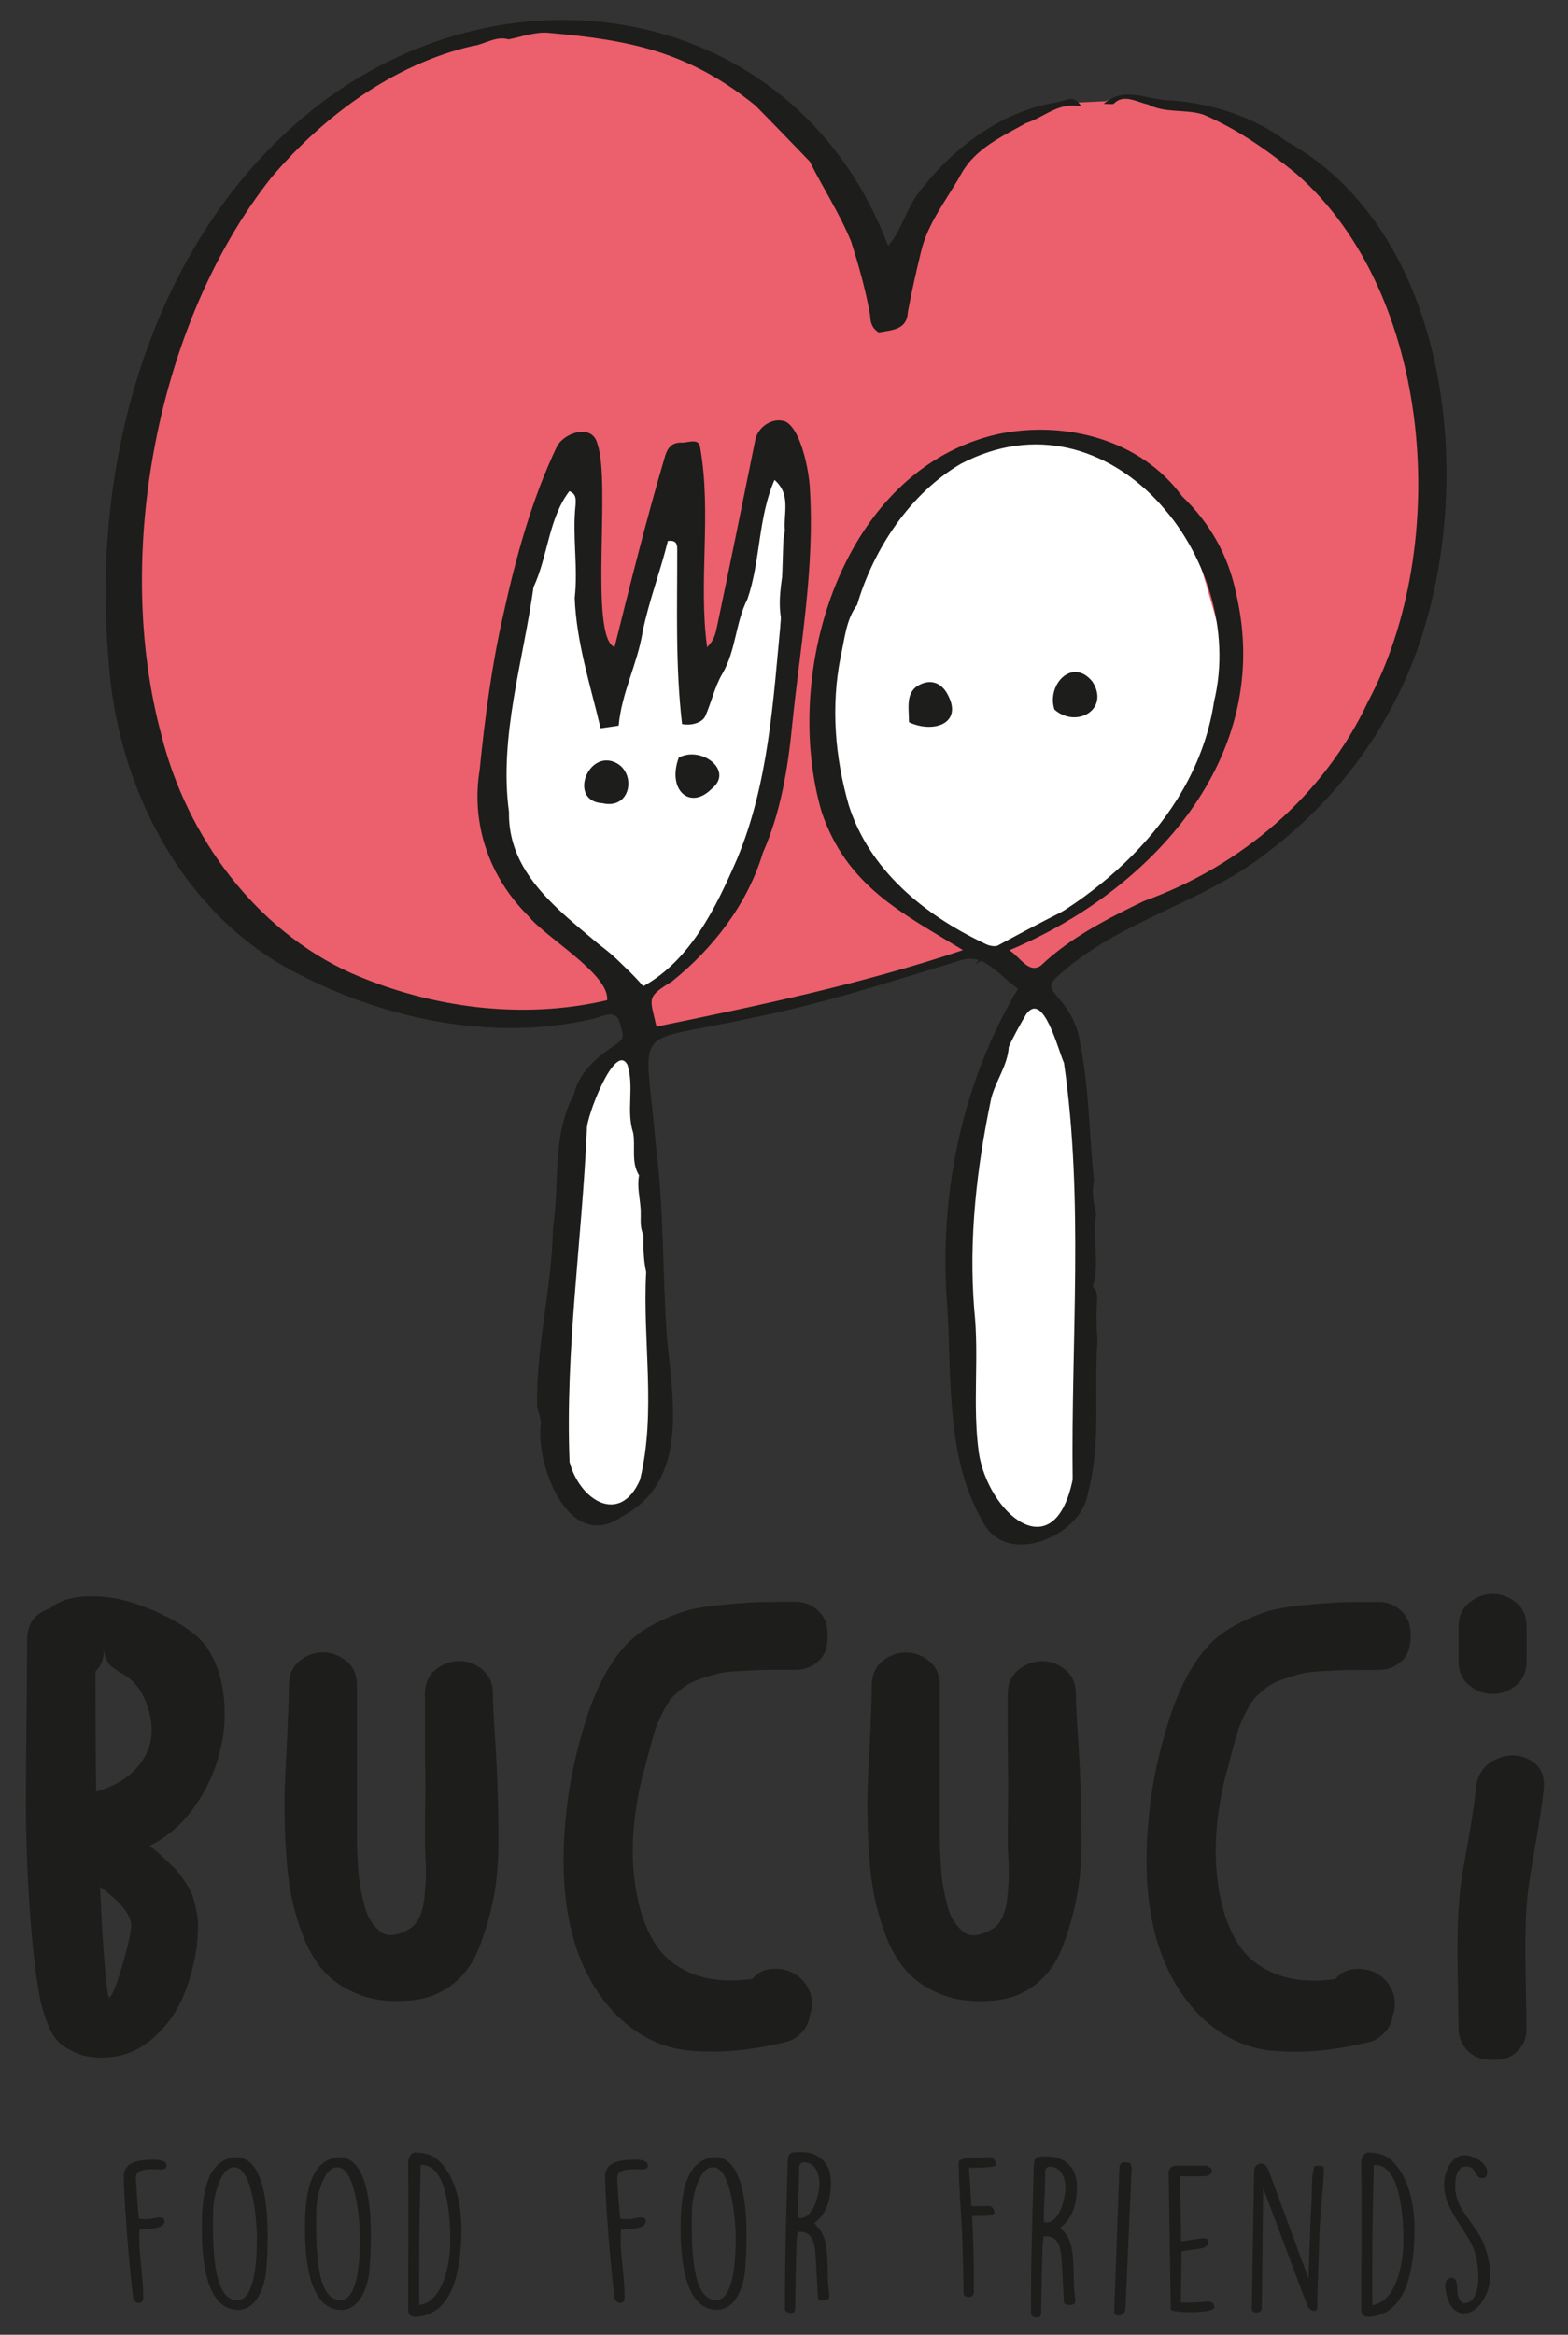
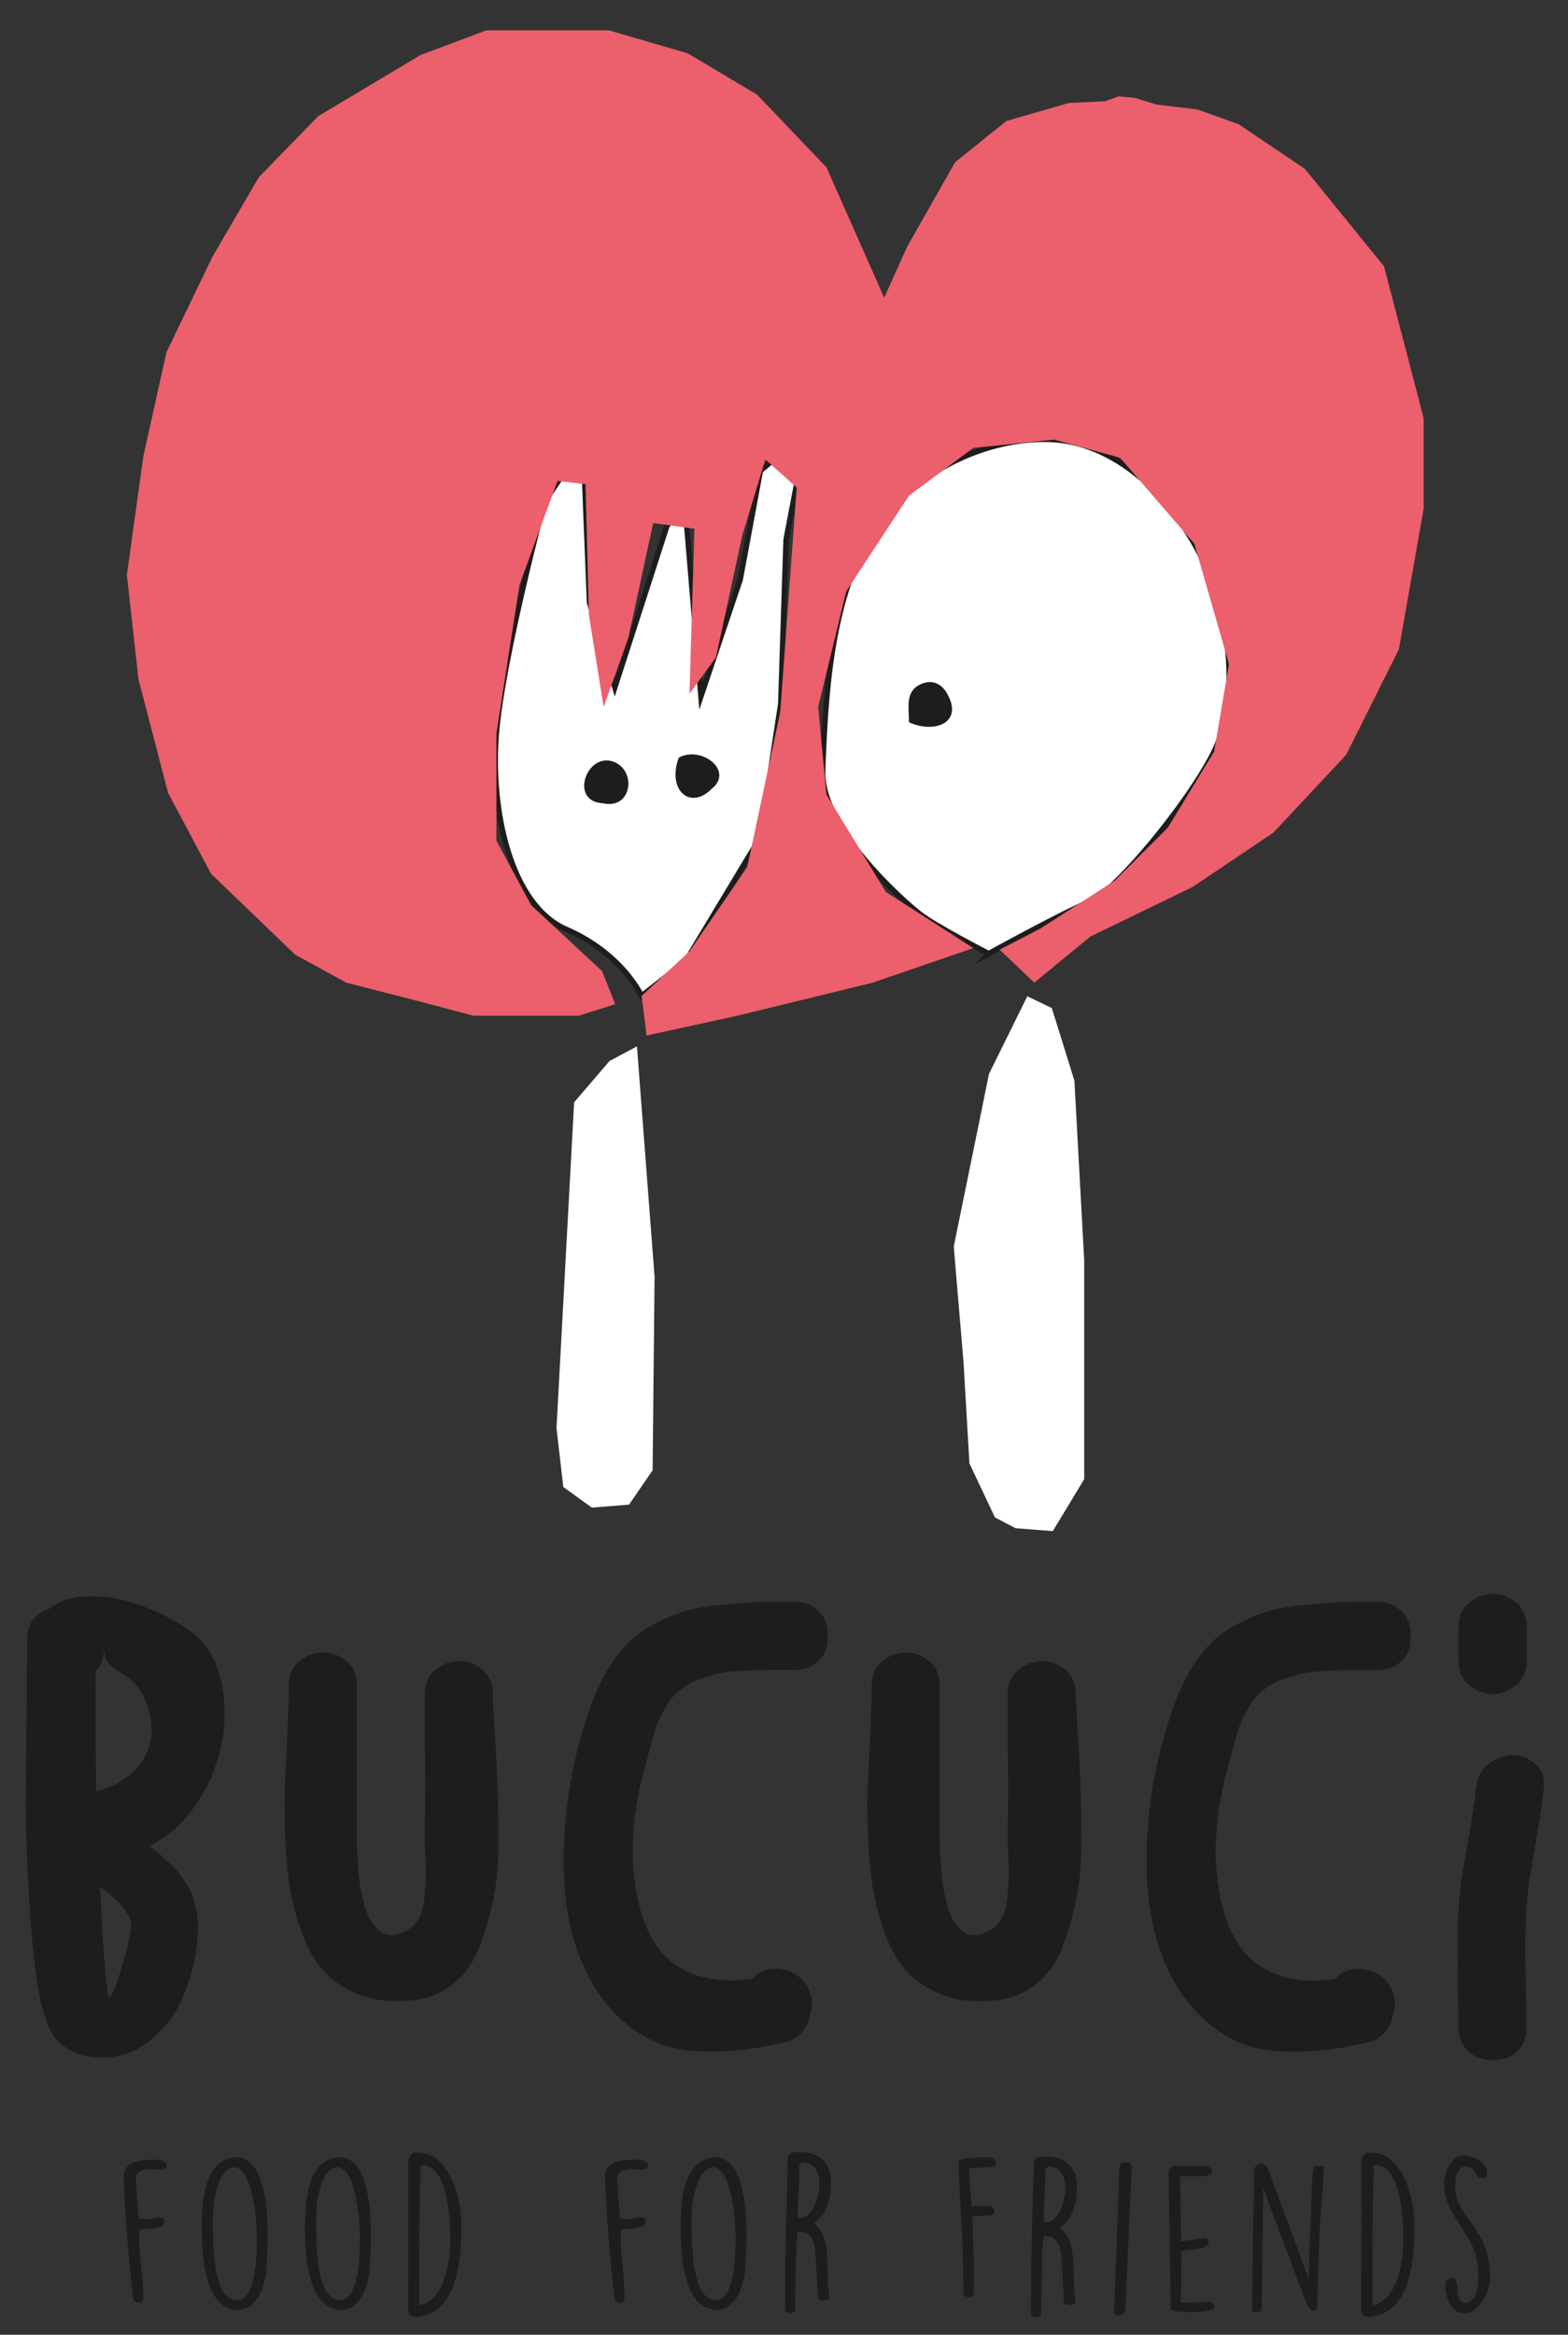
<svg xmlns="http://www.w3.org/2000/svg" id="Ebene_1" data-name="Ebene 1" viewBox="0 0 216.14 321.67">
  <rect x="0" y="0" width="216.14" height="321.67" fill="#333333" stroke="none" />
  <defs>
    <style>      .cls-1 {        stroke: #1d1d1b;        stroke-miterlimit: 10;        stroke-width: .75px;      }      .cls-1, .cls-2 {        fill: #fff;      }      .cls-3 {        fill: #1d1d1b;      }      .cls-3, .cls-2, .cls-4 {        stroke-width: 0px;      }      .cls-4 {        fill: #ec5f6c;      }    </style>
  </defs>
  <polygon class="cls-2" points="141.61 137.26 136.33 147.95 131.47 171.74 132.82 187.7 133.63 201.62 137.15 209.06 139.99 210.55 145.12 210.95 149.45 203.79 149.45 173.64 148.1 148.89 144.99 138.89 141.61 137.26" />
  <polygon class="cls-2" points="87.8 144.16 84.01 146.19 79.14 151.87 76.71 196.76 77.65 204.87 81.58 207.71 86.71 207.3 89.96 202.57 90.23 175.93 87.8 144.16" />
  <path class="cls-1" d="m136.28,131.38s-7.16-3.67-9.43-5.41-13.8-11.87-13.45-19.91.7-24.8,7.86-34.05,17.51-11.87,24.03-11.44,13.98,5,19.33,14.33,6.21,21.61,2.73,28.66-13.61,19.27-17.11,20.67-13.97,7.16-13.97,7.16Z" />
-   <path class="cls-1" d="m80.4,61.18l-5.38,8s-5.75,21.47-6.6,31.88,1.86,23.6,9.64,26.98,10.37,9.18,10.37,9.18l6.1-4.79,10.3-17.11,2.79-18.34.74-22.66,1.87-9.82-2.44-2.1-2.97,2.44-2.79,15.02-5.41,16.07-2.27-27.24-2.44,3.84-7.16,22.18-3.49-11.7-.87-21.83Z" />
+   <path class="cls-1" d="m80.4,61.18l-5.38,8s-5.75,21.47-6.6,31.88,1.86,23.6,9.64,26.98,10.37,9.18,10.37,9.18l6.1-4.79,10.3-17.11,2.79-18.34.74-22.66,1.87-9.82-2.44-2.1-2.97,2.44-2.79,15.02-5.41,16.07-2.27-27.24-2.44,3.84-7.16,22.18-3.49-11.7-.87-21.83" />
  <path class="cls-3" d="m114.53,300.8v-.3c0-2.38-1.59-4-4.08-4h-.27c-1.08,0-1.54,0-1.59,1.24-.16,6.08-.38,12.2-.38,18.28v2.27c.19.27.51.38.81.38.68,0,.59-.57.59-1.08.03-2.3.16-8.29.19-8.53,0-.24.11-1.32.16-1.57h.43c1.65,0,1.92,1.81,2.03,3.13.05.92.3,5.05.32,5.94.11.38.46.38.76.38h.03c.35,0,.78-.05.78-.51v-.22c0-.16-.16-1.4-.16-1.57-.13-1.86.16-5.72-1.05-7.32-.11-.19-.73-.92-.86-1.05,1.78-1.21,2.29-3.51,2.29-5.48Zm-4.21,4.78c-.16,0-.35-.03-.35-.24,0-2.4.22-4.37.19-6.72,0-.46.27-.7.67-.7,1.54,0,2.13,1.62,2.13,2.89s-.73,4.78-2.65,4.78Z" />
  <polygon class="cls-4" points="121.88 41.01 113.92 23.05 104.36 13.04 94.81 7.35 83.9 4.17 76.39 4.17 67.07 4.17 57.97 7.58 43.87 16 35.68 24.41 29.31 35.33 22.95 48.52 19.76 62.85 17.49 79.22 19.08 93.55 23.17 109.24 29.09 120.38 40.69 131.53 47.74 135.39 57.51 137.89 65.25 139.94 72.98 139.94 79.8 139.94 84.81 138.35 82.99 133.8 73.21 124.7 68.43 115.83 68.43 101.05 71.61 80.58 76.85 66.26 80.71 66.71 81.17 84.68 83.21 97.41 86.62 87.86 90.04 72.06 95.72 72.85 95.04 95.59 98.68 90.59 102.32 73.76 105.5 63.3 109.82 67.17 107.55 98.1 103 119.47 95.04 131.07 88.44 137.21 89.13 142.67 101.63 139.94 120.28 135.39 134.16 130.62 122.1 122.88 113.92 109.47 112.78 97.41 116.64 81.49 125.29 68.3 134.16 61.71 145.3 60.57 154.4 63.07 164.63 74.9 169.41 91.5 167.36 103.55 160.99 114.02 153.71 121.29 143.48 127.89 137.8 130.84 142.57 135.39 150.3 129.03 164.4 122.2 175.55 114.7 185.55 104.01 192.83 89.45 196.24 70.12 196.24 57.61 190.78 36.69 179.87 23.27 170.77 17.13 165.09 15.09 159.4 14.4 156.44 13.49 154.17 13.27 152.35 13.95 147.35 14.18 138.7 16.68 131.65 22.36 125.06 33.96 121.88 41.01" />
  <g>
-     <path class="cls-3" d="m149.04,14.66c-3.11-.66-4.99,1.45-7.62,2.31-3.27,1.82-6.9,3.46-8.84,6.84-1.98,3.59-4.71,6.88-5.64,10.94-.66,2.71-1.28,5.45-1.79,8.19-.11,2.48-2.03,2.5-4.01,2.86-.92-.55-1.17-1.34-1.2-2.37-.59-3.41-1.57-6.86-2.62-10.16-1.56-3.8-3.86-7.36-5.71-11.03-2.49-2.58-4.96-5.16-7.49-7.71-9.17-7.39-17.12-9.01-28.57-10.01-1.74-.15-3.69.55-5.42.9-1.83-.52-3.32.72-4.98.91-10.92,2.52-20.57,9.67-27.74,18.12-15.93,20.07-21.8,52.44-15.14,76.9,3.49,13.92,12.96,26.8,26.16,32.73,10.95,4.78,23.57,6.46,35.26,3.72.38-3.56-8.46-8.6-10.88-11.62-5.33-5.3-7.92-12.6-6.69-20.12.72-7.14,1.64-14.28,3.24-21.31,1.76-7.99,3.9-15.87,7.43-23.29,1.09-1.92,4.92-3.15,5.58-.24,1.86,5.33-1.19,26.45,2.34,27.95,2.19-8.79,4.4-17.67,6.98-26.38.34-1.12.97-1.87,2.28-1.81.87.03,2.37-.69,2.54.65,1.61,9.17-.27,18.38.96,27.55,1-1.04,1.16-1.84,1.42-3.11,1.78-8.48,3.51-16.96,5.22-25.46.37-1.84,2.41-3.17,4.15-2.54,2.17,1.06,3.3,6.95,3.38,9.37.67,10.81-1.32,21.49-2.42,32.22-.59,6.07-1.57,12.2-4.06,17.82-2.1,7.02-6.82,13.17-12.54,17.74-3.6,2.19-3.02,2.25-2.13,6.22,14.25-2.93,28.45-5.91,42.25-10.54-8.47-5.16-16.01-8.8-19.48-19.03-5.61-19.23,2.79-47.18,24.27-52.06,9.23-1.94,19.71.72,25.39,8.54,3.82,3.66,6.38,8.13,7.45,13.34,5.36,22.59-11.7,41.05-31.24,49.23,1.48.92,2.68,3.31,4.36,2.1,4.12-3.9,9.12-6.42,14.15-8.86,13.43-4.83,24.86-14.53,30.95-27.53,11.43-21.41,9.03-56.15-9.9-72.69-3.95-3.22-8.14-6.17-12.86-8.17-2.44-.76-5.19-.14-7.56-1.37-1.51-.31-3.37-1.51-4.7-.15-.15.18-.67.04-1.45.06,3.07-2.61,6.22-.39,9.57-.46,5.5.47,11.05,2.2,15.52,5.55,24.87,13.65,27.15,54.13,15.1,77.14-4.22,8.29-10.48,15.63-18.04,21.23-8.77,6.78-20.18,9.12-28.44,16.7-1.2,1.08-1.22,1.55-.18,2.72,1.64,1.85,2.89,3.92,3.22,6.46,1.28,6.3,1.26,12.74,1.93,19.1-.37,1.55-.03,3.03.29,4.53-.59,3.43.57,6.59-.46,10.04.72.48.62,1.46.56,2.49-.1,1.64-.04,3.35.09,4.96-.55,7.04.57,14.08-1.34,21.02-.88,5.91-11.39,10.3-14.55,3.72-5.33-9.25-4.07-20.92-4.94-31.26-.82-14.75,2.36-29.4,9.87-42.04-2.54-1.71-4.69-5.1-8.05-3.85-9.49,2.88-18.91,5.95-28.65,7.88-17.06,3.77-14.68.17-13.21,17.61,1.12,8.75.9,17.55,1.51,26.33.83,8.7,3.08,19.88-6.18,24.76-7.25,5.04-11.76-6.72-11.23-12.47.23-.92-.48-2.04-.47-3.06-.12-8.15,2.04-16.1,2.19-24.24.93-6.16-.18-12.7,2.88-18.39.69-2.9,2.85-4.87,5.2-6.48,1.85-1.26,1.77-1.24,1.11-3.42-.55-1.98-2.39-.78-3.67-.51-14.22,3.3-29.62-.1-42.26-7.05-14.96-8.38-23.41-25.54-24.51-42.23-2.58-28.26,6.44-60.11,30.13-77.53C72.23-6.15,110.13,1.37,122.42,33.87c1.88-2.13,2.52-5.16,4.27-7.38,4.56-6.02,11.2-11.09,18.79-12.36,1.38-.15,2.43-1.3,3.57.53m18.28,82.07c4.86-19.81-14.42-43.55-34.86-32.84-7.02,4.08-12.08,11.78-14.32,19.44-1.54,2.05-1.71,4.68-2.27,7.14-1.36,6.81-.79,13.84,1.12,20.48,2.86,8.96,10.38,15.06,18.6,18.98.8.44,1.7.65,2.66.09,13.7-6.16,26.74-17.88,29.08-33.3m-78.66,39.15c6.54-3.62,10.05-10.92,12.9-17.48,4.4-10.5,5.01-22,6.08-33.17-.63-3.68.7-7.33.74-10.92-.84-2.91,1.03-5.85-1.64-8.18-2.28,5.22-1.9,11.07-3.72,16.4-1.67,3.27-1.58,7.11-3.48,10.33-1.06,1.79-1.49,3.94-2.36,5.86-.54,1-2.14,1.27-3.18,1.05-.94-8.09-.65-16.03-.67-24.16,0-.66-.16-1.21-1.29-1.07-1.02,4.18-2.62,8.29-3.47,12.49-.73,4.5-2.9,8.38-3.31,12.96-.89.13-1.65.24-2.49.36-1.42-5.99-3.33-11.82-3.57-17.95.49-4.22-.35-8.53.12-12.83.02-.74.15-1.48-.85-1.89-2.86,3.7-2.97,9.02-4.95,13.23-1.41,10.21-4.78,20.61-3.38,30.97-.18,11.24,12.01,16.37,18.51,24.01m59.19,67.97c-.24-19.14,1.56-38.42-1.2-57.42-.78-1.65-2.83-10.03-5.21-6.69-.83,1.42-1.74,3.01-2.39,4.5-.18,2.61-1.83,4.69-2.44,7.14-1.99,9.55-3.11,19.24-2.33,29.05.71,6.53-.27,13.12.63,19.69,1.25,8.28,10.35,16.26,12.94,3.73m-66.96-48.25c-.68,15.31-3,30.45-2.39,45.81,1.37,5.26,6.94,8.82,9.71,2.47,2.28-9.36.33-19.15.85-28.63-.37-1.61-.41-3.47-.37-5.07-.59-1.22-.3-2.48-.4-3.72-.11-1.51-.5-3-.21-4.53-1.12-1.81-.48-3.88-.8-5.82-1.02-3.07.18-6.29-.8-9.41-1.72-3.26-5.73,7.37-5.59,8.9" />
-     <path class="cls-3" d="m145.35,97.76c-1.13-3.42,2.48-7.26,5.24-3.84,2.43,3.8-2.2,6.5-5.24,3.84" />
    <path class="cls-3" d="m125.3,99.51c-.03-2.2-.52-4.32,1.67-5.27,1.2-.52,2.53-.34,3.47,1.12,2.57,4.22-1.63,5.77-5.14,4.15" />
    <path class="cls-3" d="m83.03,110.66c-4.48-.27-2.27-6.78,1.31-5.79,3.49,1.01,2.9,6.78-1.31,5.79" />
    <path class="cls-3" d="m93.56,104.39c3.07-1.71,7.7,1.78,4.53,4.3-2.95,2.97-6.17.19-4.53-4.3" />
    <path class="cls-3" d="m30.53,240.39c.48-2.3.57-4.66.26-7.07-.31-2.41-1.07-4.53-2.26-6.35-.85-1.19-2.23-2.34-4.13-3.45-1.9-1.11-3.92-2-6.05-2.68-2.13-.68-4.27-.98-6.43-.9-2.16.09-3.83.64-5.03,1.66-2.1.68-3.15,2.13-3.15,4.35,0,2.33-.03,6.04-.09,11.12-.06,5.08-.08,9.12-.08,12.1s.11,6.6.34,10.86c.23,4.26.57,8.15,1.02,11.67.23,1.59.43,2.83.6,3.71.17.88.48,1.93.94,3.15.45,1.22.98,2.13,1.58,2.73.6.6,1.43,1.12,2.51,1.58,1.08.45,2.36.65,3.83.6,2.44-.06,4.6-.88,6.47-2.47,1.87-1.59,3.28-3.44,4.22-5.54.94-2.1,1.6-4.43,2-6.99.11-.91.18-1.79.21-2.64.03-.85-.03-1.63-.17-2.34-.14-.71-.3-1.36-.47-1.96-.17-.6-.44-1.18-.81-1.75-.37-.57-.71-1.06-1.02-1.49-.31-.43-.74-.9-1.28-1.41-.54-.51-.99-.94-1.36-1.28-.37-.34-.89-.77-1.58-1.28,3.12-1.53,5.65-4.06,7.58-7.58,1.08-1.93,1.86-4.05,2.34-6.35m-16.4,25.94c-.06-.97-.17-3.1-.34-6.39,2.5,1.82,3.92,3.44,4.26,4.86.17.62-.18,2.48-1.07,5.58-.88,3.1-1.52,4.7-1.92,4.81-.23.06-.54-2.9-.94-8.86m-.94-36.04c.85-.85,1.22-1.93,1.11-3.24.06.63.18,1.15.38,1.58.2.43.44.75.72.98.28.23.61.46.98.68.37.23.74.46,1.11.68.37.23.77.58,1.19,1.07.43.48.81,1.06,1.15,1.75,1.42,3.18,1.46,5.94.13,8.26-1.34,2.33-3.57,3.92-6.69,4.77-.06-4.37-.09-9.88-.09-16.53m53.34-.26c-.97-.8-2.03-1.19-3.2-1.19s-2.24.4-3.24,1.19c-.99.8-1.49,1.9-1.49,3.32v5.07c0,2.02.01,3.76.04,5.24.03,1.48.03,3.15,0,5.03-.03,1.87-.04,3.61-.04,5.2,0,.28.03,1,.08,2.13.06,1.14.07,2.1.04,2.9-.03.8-.1,1.69-.21,2.68-.11.99-.34,1.85-.68,2.56-.34.71-.8,1.24-1.36,1.58-.85.51-1.63.8-2.34.85-.71.06-1.29-.11-1.75-.51-.46-.4-.87-.88-1.24-1.45-.37-.57-.67-1.29-.89-2.17-.23-.88-.41-1.7-.55-2.47-.14-.77-.24-1.63-.3-2.6-.06-.97-.1-1.72-.13-2.26-.03-.54-.04-1.15-.04-1.83v-21.04c0-1.48-.48-2.61-1.45-3.41-.97-.79-2.04-1.19-3.24-1.19s-2.27.4-3.24,1.19c-.97.8-1.45,1.93-1.45,3.41,0,1.19-.06,3.05-.17,5.58-.12,2.53-.23,4.84-.34,6.94-.11,2.1-.13,4.54-.04,7.33.09,2.78.28,5.25.6,7.41.31,2.16.86,4.35,1.66,6.56.79,2.22,1.8,4.02,3.02,5.41,1.22,1.39,2.84,2.49,4.86,3.28,2.02.8,4.36,1.08,7.03.85,2.27-.17,4.23-.89,5.88-2.17,1.65-1.28,2.88-2.97,3.71-5.07.82-2.1,1.48-4.33,1.96-6.69.48-2.36.72-4.98.72-7.88s-.04-5.48-.13-7.75c-.08-2.27-.21-4.69-.38-7.24-.17-2.56-.26-4.37-.26-5.45,0-1.42-.48-2.53-1.45-3.32m27.73,2.43c.65-.48,1.45-.88,2.39-1.19.94-.31,1.73-.55,2.39-.72.65-.17,1.59-.28,2.81-.34,1.22-.06,2.09-.1,2.6-.13.51-.03,1.45-.04,2.81-.04h2.39c1.14,0,2.1-.31,2.9-.94.79-.62,1.28-1.41,1.45-2.34.17-.94.17-1.86,0-2.77-.17-.91-.65-1.69-1.45-2.34-.8-.65-1.76-.98-2.9-.98-2.27,0-3.92.01-4.94.04-1.02.03-2.63.14-4.81.34-2.19.2-3.93.48-5.24.85-1.31.37-2.76.97-4.35,1.79-1.59.82-2.93,1.8-4,2.94-2.22,2.39-4.02,5.74-5.41,10.05-1.39,4.32-2.32,8.55-2.77,12.69-1.36,12.1.68,21.24,6.13,27.43,1.59,1.76,3.34,3.12,5.24,4.09,1.9.97,3.93,1.52,6.09,1.66,2.16.14,4.22.11,6.18-.08,1.96-.2,4.16-.58,6.6-1.15.74-.17,1.42-.57,2.05-1.19.62-.62,1.02-1.33,1.19-2.13,0-.06.03-.2.08-.43.06-.23.11-.4.17-.51.23-1.19.07-2.27-.47-3.24-.54-.97-1.26-1.66-2.17-2.09-.91-.43-1.89-.58-2.94-.47-1.05.11-1.89.57-2.51,1.36-3.24.45-6.01.21-8.31-.72-2.3-.94-4.03-2.36-5.2-4.26-1.17-1.9-1.99-4.16-2.47-6.77-.48-2.61-.64-5.28-.47-8.01.17-2.73.6-5.45,1.28-8.18.06-.11.18-.57.38-1.36.2-.79.34-1.35.43-1.66.08-.31.23-.84.43-1.58.2-.74.37-1.32.51-1.75.14-.43.34-.92.6-1.49.25-.57.51-1.08.77-1.53.26-.45.5-.85.72-1.19.57-.62,1.18-1.18,1.83-1.66m52.61-2.43c-.97-.8-2.03-1.19-3.2-1.19s-2.24.4-3.24,1.19c-.99.8-1.49,1.9-1.49,3.32v5.07c0,2.02.01,3.76.04,5.24.03,1.48.03,3.15,0,5.03-.03,1.87-.04,3.61-.04,5.2,0,.28.03,1,.09,2.13.06,1.14.07,2.1.04,2.9-.03.8-.1,1.69-.21,2.68-.11.99-.34,1.85-.68,2.56-.34.71-.8,1.24-1.36,1.58-.85.51-1.63.8-2.34.85-.71.06-1.29-.11-1.75-.51-.46-.4-.87-.88-1.24-1.45-.37-.57-.67-1.29-.89-2.17-.23-.88-.41-1.7-.55-2.47-.14-.77-.24-1.63-.3-2.6-.06-.97-.1-1.72-.13-2.26-.03-.54-.04-1.15-.04-1.83v-21.04c0-1.48-.48-2.61-1.45-3.41-.97-.79-2.05-1.19-3.24-1.19s-2.27.4-3.24,1.19c-.97.8-1.45,1.93-1.45,3.41,0,1.19-.06,3.05-.17,5.58-.11,2.53-.23,4.84-.34,6.94-.11,2.1-.13,4.54-.04,7.33.09,2.78.28,5.25.6,7.41.31,2.16.87,4.35,1.66,6.56.79,2.22,1.8,4.02,3.03,5.41,1.22,1.39,2.84,2.49,4.86,3.28,2.02.8,4.36,1.08,7.03.85,2.27-.17,4.23-.89,5.88-2.17,1.65-1.28,2.88-2.97,3.71-5.07.82-2.1,1.48-4.33,1.96-6.69.48-2.36.72-4.98.72-7.88s-.04-5.48-.13-7.75c-.08-2.27-.21-4.69-.38-7.24s-.26-4.37-.26-5.45c0-1.42-.48-2.53-1.45-3.32m27.73,2.43c.65-.48,1.45-.88,2.39-1.19.94-.31,1.73-.55,2.39-.72.65-.17,1.59-.28,2.81-.34,1.22-.06,2.09-.1,2.6-.13.51-.03,1.45-.04,2.81-.04h2.39c1.14,0,2.1-.31,2.9-.94.8-.62,1.28-1.41,1.45-2.34.17-.94.17-1.86,0-2.77-.17-.91-.65-1.69-1.45-2.34-.8-.65-1.76-.98-2.9-.98-2.27,0-3.92.01-4.94.04-1.02.03-2.63.14-4.81.34-2.19.2-3.93.48-5.24.85-1.31.37-2.76.97-4.35,1.79-1.59.82-2.93,1.8-4,2.94-2.22,2.39-4.02,5.74-5.41,10.05-1.39,4.32-2.32,8.55-2.77,12.69-1.36,12.1.68,21.24,6.13,27.43,1.59,1.76,3.34,3.12,5.24,4.09,1.9.97,3.93,1.52,6.09,1.66,2.16.14,4.22.11,6.18-.08,1.96-.2,4.16-.58,6.6-1.15.74-.17,1.42-.57,2.04-1.19.62-.62,1.02-1.33,1.19-2.13,0-.06.03-.2.09-.43.06-.23.11-.4.17-.51.23-1.19.07-2.27-.47-3.24-.54-.97-1.26-1.66-2.17-2.09-.91-.43-1.89-.58-2.94-.47-1.05.11-1.89.57-2.51,1.36-3.24.45-6.01.21-8.31-.72-2.3-.94-4.03-2.36-5.2-4.26-1.16-1.9-1.99-4.16-2.47-6.77-.48-2.61-.64-5.28-.47-8.01.17-2.73.6-5.45,1.28-8.18.06-.11.18-.57.38-1.36.2-.79.34-1.35.43-1.66.08-.31.23-.84.43-1.58.2-.74.37-1.32.51-1.75.14-.43.34-.92.6-1.49.26-.57.51-1.08.77-1.53.26-.45.5-.85.73-1.19.57-.62,1.18-1.18,1.83-1.66m35.83-8.39c0-1.42-.48-2.53-1.45-3.32-.97-.79-2.03-1.19-3.2-1.19s-2.24.4-3.24,1.19c-.99.8-1.49,1.9-1.49,3.32v4.77c0,1.42.5,2.53,1.49,3.32.99.8,2.07,1.19,3.24,1.19s2.23-.4,3.2-1.19c.96-.79,1.45-1.9,1.45-3.32v-4.77Zm.38,18.32c-1.51-.79-3.07-.79-4.69,0-1.62.8-2.51,2.13-2.68,4-.11,1.08-.27,2.29-.47,3.62-.2,1.33-.4,2.54-.6,3.62-.2,1.08-.41,2.29-.64,3.62-.23,1.33-.4,2.54-.51,3.62-.17,1.82-.27,3.71-.3,5.67-.03,1.96-.01,4.32.04,7.07.06,2.76.08,4.64.08,5.67,0,1.14.33,2.1.98,2.9.65.79,1.45,1.28,2.38,1.45.94.17,1.86.17,2.77,0,.91-.17,1.69-.65,2.34-1.45.65-.8.95-1.76.9-2.9,0-.91-.03-2.85-.09-5.84-.06-2.98-.07-5.47-.04-7.46.03-1.99.16-3.92.38-5.79.17-1.25.52-3.44,1.07-6.56.54-3.12.89-5.54,1.07-7.24.17-1.88-.5-3.21-2-4" />
    <path class="cls-3" d="m57.99,298.28h.19c3.75,0,3.89,8.34,3.89,10.48,0,2.97-.92,8.32-4.27,8.83-.05-2.75,0-6.86,0-9.26,0-1.49.14-8.53.19-10.04m-1.73,19.85c0,1,.57,1.13,1.43,1.03,4.45-.54,5.67-5.51,5.89-10.72.16-3.67-.38-8.32-3.27-10.91-.81-.73-1.94-.97-3.02-.97h-.24c-.57.24-.78.86-.78,1.46v.11c.03,2.3.03,13.1,0,15.42v4.59Zm-12.66-13.69c0-1.35.86-5.86,2.89-5.86,2.56,0,3.13,7.56,3.13,9.64v.11c0,1.7-.03,8.56-2.67,8.56-1.92,0-3.37-2.16-3.37-10.07,0-.76,0-1.51.03-2.38m-1.57,2.48c0,3.16.22,11.31,5,11.31,2.7,0,3.7-3.43,3.89-5.4.27-3.59.97-15.09-3.86-15.63-4.78,0-5.02,6.29-5.02,9.72m-12.66-2.48c0-1.35.86-5.86,2.89-5.86,2.57,0,3.13,7.56,3.13,9.64v.11c0,1.7-.03,8.56-2.67,8.56-1.92,0-3.38-2.16-3.38-10.07,0-.76,0-1.51.03-2.38m-1.57,2.48c0,3.16.22,11.31,4.99,11.31,2.7,0,3.7-3.43,3.89-5.4.27-3.59.97-15.09-3.86-15.63-4.78,0-5.02,6.29-5.02,9.72m-10.77-6.94c.14,5.26.97,13.96,1.3,16.61.16.81,1.4,1.05,1.4-.11v-.11c-.03-3.29-.73-6.24-.51-9.18.62-.24,3.43.11,3.43-1.16,0-.97-1.57-.35-2-.32-.46.03-1.11.03-1.51-.03-.19-1.54-.32-3.7-.43-5.45v-.22c0-1.46,2.7-1.13,3.51-1.11.3-.03.73-.14.73-.51-.05-1.11-2.13-.81-2.81-.81-2.21.14-3.11.97-3.11,2.35v.05Zm66.35,0c.14,5.26.97,13.96,1.3,16.61.16.81,1.4,1.05,1.4-.11v-.11c-.03-3.29-.73-6.24-.51-9.18.62-.24,3.43.11,3.43-1.16,0-.97-1.57-.35-2-.32-.46.03-1.11.03-1.51-.03-.19-1.54-.32-3.7-.43-5.45v-.22c0-1.46,2.7-1.13,3.51-1.11.3-.03.73-.14.73-.51-.05-1.11-2.13-.81-2.81-.81-2.21.14-3.11.97-3.11,2.35v.05Zm11.99,4.45c0-1.35.86-5.86,2.89-5.86,2.56,0,3.13,7.56,3.13,9.64v.11c0,1.7-.03,8.56-2.67,8.56-1.92,0-3.38-2.16-3.38-10.07,0-.76,0-1.51.03-2.38m-1.57,2.48c0,3.16.22,11.31,5,11.31,2.7,0,3.7-3.43,3.89-5.4.27-3.59.97-15.09-3.86-15.63-4.78,0-5.02,6.29-5.02,9.72m105.39,7.7c0,1.62.62,4.1,2.62,4.1,1.65,0,2.86-1.92,3.29-3.32.65-2.05.08-5.08-1.03-7.15-1.21-2.27-3.51-4.19-3.51-6.91,0-.94.11-2.86,1.49-2.86,1.49,0,1.16,1.62,2.21,1.62.54,0,.7-.3.7-.81,0-1.4-1.97-2.35-3.16-2.35-1.86,0-2.78,2.51-2.78,4.02,0,3.35,2.73,5.78,4,8.69.62,1.4.73,3,.73,4.48,0,1.11-.43,3.19-1.94,3.19h-.16c-1.35-.78-.32-3.16-1.4-3.48-.43-.14-1.05.32-1.05.78m-9.86-16.34h.19c3.75,0,3.89,8.34,3.89,10.48,0,2.97-.92,8.32-4.27,8.83-.05-2.75,0-6.86,0-9.26,0-1.49.14-8.53.19-10.04m-1.73,19.85c0,1,.57,1.13,1.43,1.03,4.45-.54,5.67-5.51,5.89-10.72.16-3.67-.38-8.32-3.27-10.91-.81-.73-1.94-.97-3.02-.97h-.24c-.57.24-.78.86-.78,1.46v.11c.03,2.3.03,13.1,0,15.42v4.59Zm-15.09.03c0,.57,1.38.65,1.38-.16l.19-16.58c5.72,15.31,5.94,15.85,6.21,16.42.22.46,1.05.78,1.24.22,0-1.57.27-9.05.32-10.61.11-2.81.51-5.62.59-8.42.03-.59-.03-.62-.68-.65-.4,0-.7,0-.7.3-.35,1.51-.24,3.16-.32,4.78-.16,2.65-.38,9.29-.4,10.48l-5.51-14.93c-.57-1.57-2.05-.92-2,.16l-.32,19.01Zm-11.15,0c0,.51,6.05.62,5.99-.3-.08-1.24-1.4-.62-3.21-.62-.24,0-1.16,0-1.4-.03l.08-7.05,2.7-.4c1.08-.16,1.57-1.4.3-1.4h-.13l-2.92.43-.14-8.96h3.24c.43,0,1.16-.24,1.16-.78,0-.05,0-.08-.03-.14-.03-.14-.57-.54-.73-.54h-4.27c-.49,0-.95.46-.95.94l.3,18.85Zm-7.83.35c0,.78,1.51.67,1.57-.51l.81-18.47c0-.05.03-.41.03-.49,0-.78,0-1.13-.78-1.13-.57,0-.7.03-.89.57l-.73,20.03Zm-9.69-12.58c0-2.4.22-4.37.19-6.72,0-.46.27-.7.67-.7,1.54,0,2.13,1.62,2.13,2.89s-.73,4.78-2.65,4.78c-.16,0-.35-.03-.35-.24m-1.75,12.96c.19.27.51.38.81.38.67,0,.59-.57.59-1.08.03-2.3.16-8.29.19-8.53,0-.24.11-1.32.16-1.57h.43c1.65,0,1.92,1.81,2.03,3.13.05.92.3,5.05.32,5.94.11.38.46.38.76.38h.03c.35,0,.78-.05.78-.51v-.22c0-.16-.16-1.4-.16-1.57-.13-1.86.16-5.72-1.05-7.32-.11-.19-.73-.92-.86-1.05,1.78-1.22,2.29-3.51,2.29-5.48v-.3c0-2.38-1.59-4-4.08-4h-.27c-1.08,0-1.54,0-1.59,1.24-.16,6.08-.38,12.2-.38,18.28v2.27Zm-9.29-2.78c.11.27.54.35.78.35.38,0,.62-.3.62-.67,0-3.89.03-5.02-.16-8.91l-.08-1.57c.73-.11,3.08.19,3.08-.54,0-.32-.3-.86-.7-.86l-2.46.03-.35-5.29c3.7,0,3.7-.3,3.7-.41,0-1.4-1.35-1-2.38-1-.78.05-2.73,0-2.73.67,0,3.13.38,7.34.51,10.75.05,1.51.16,5.91.16,7.45" />
  </g>
</svg>